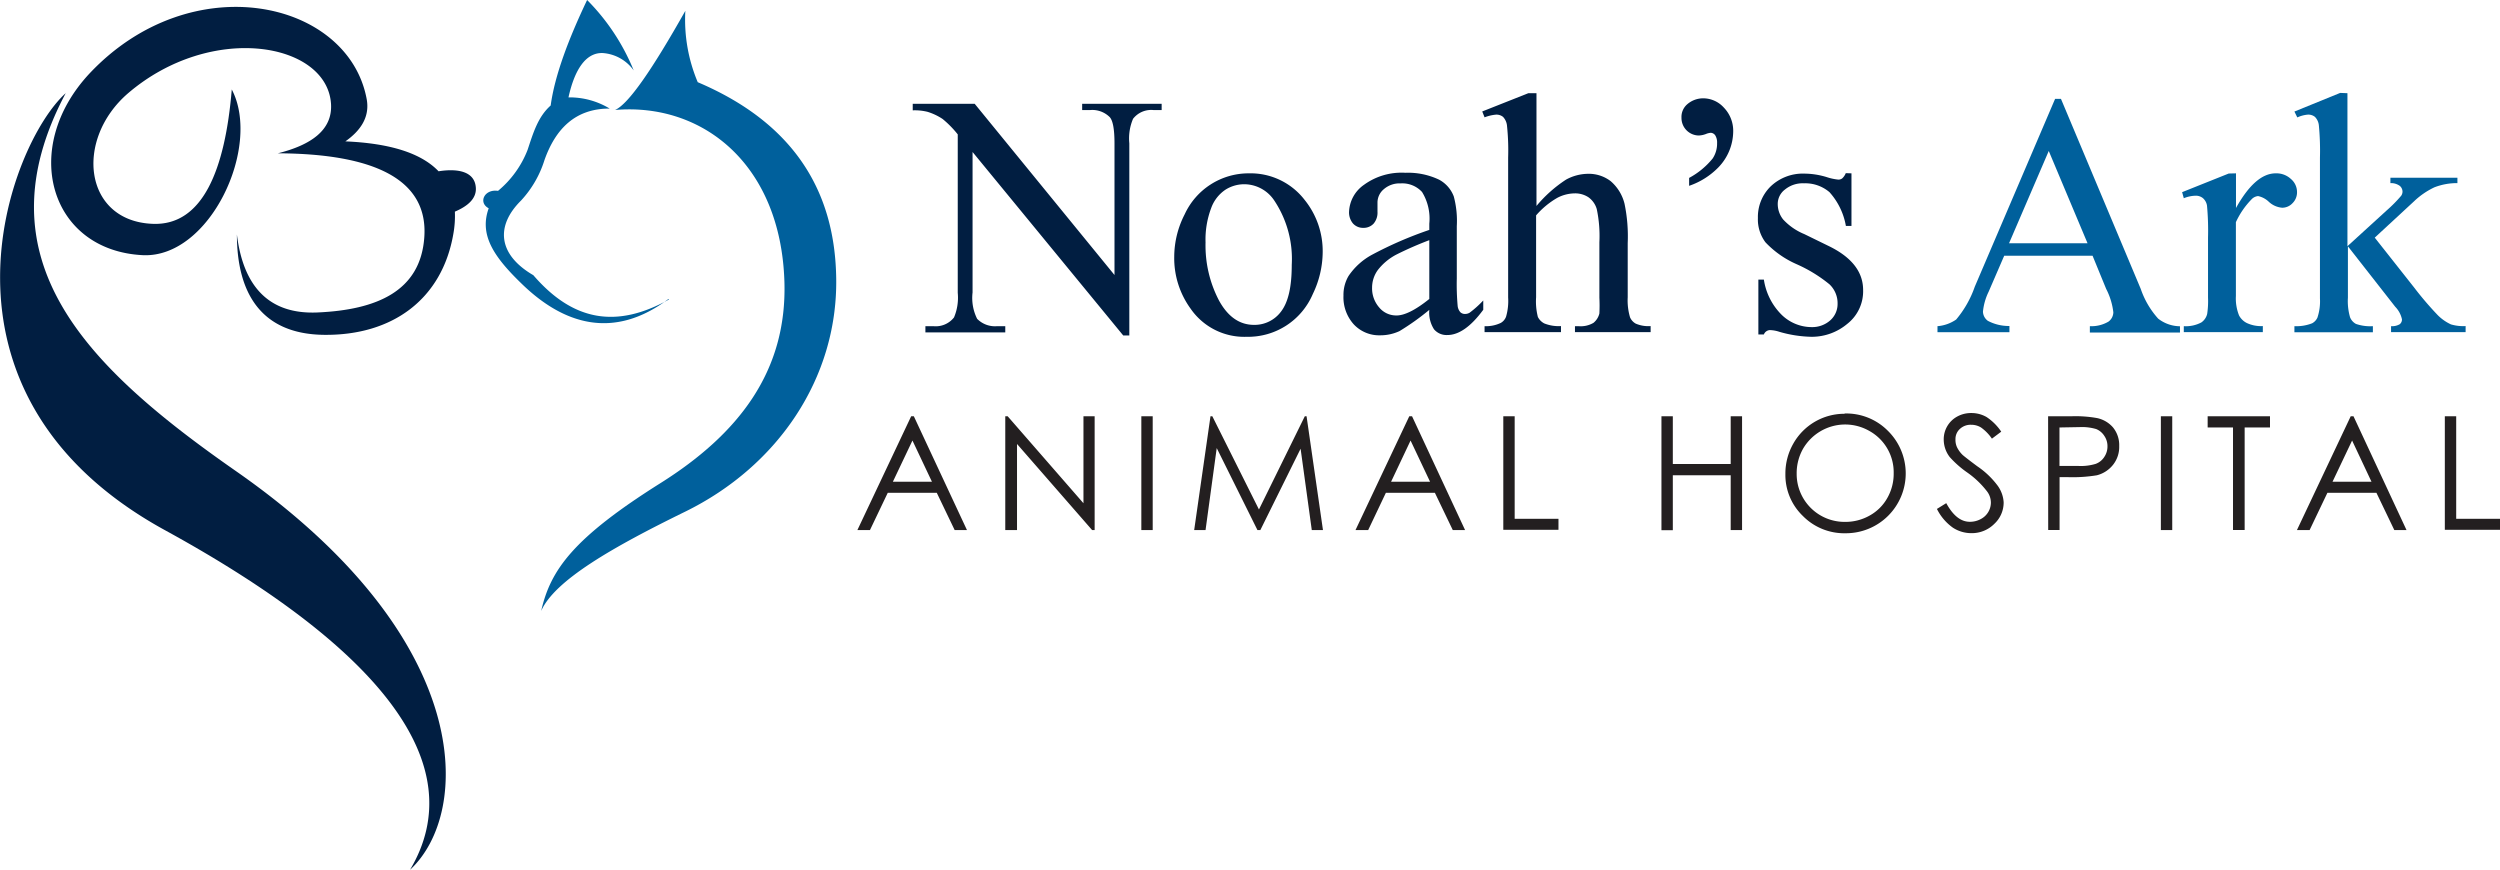
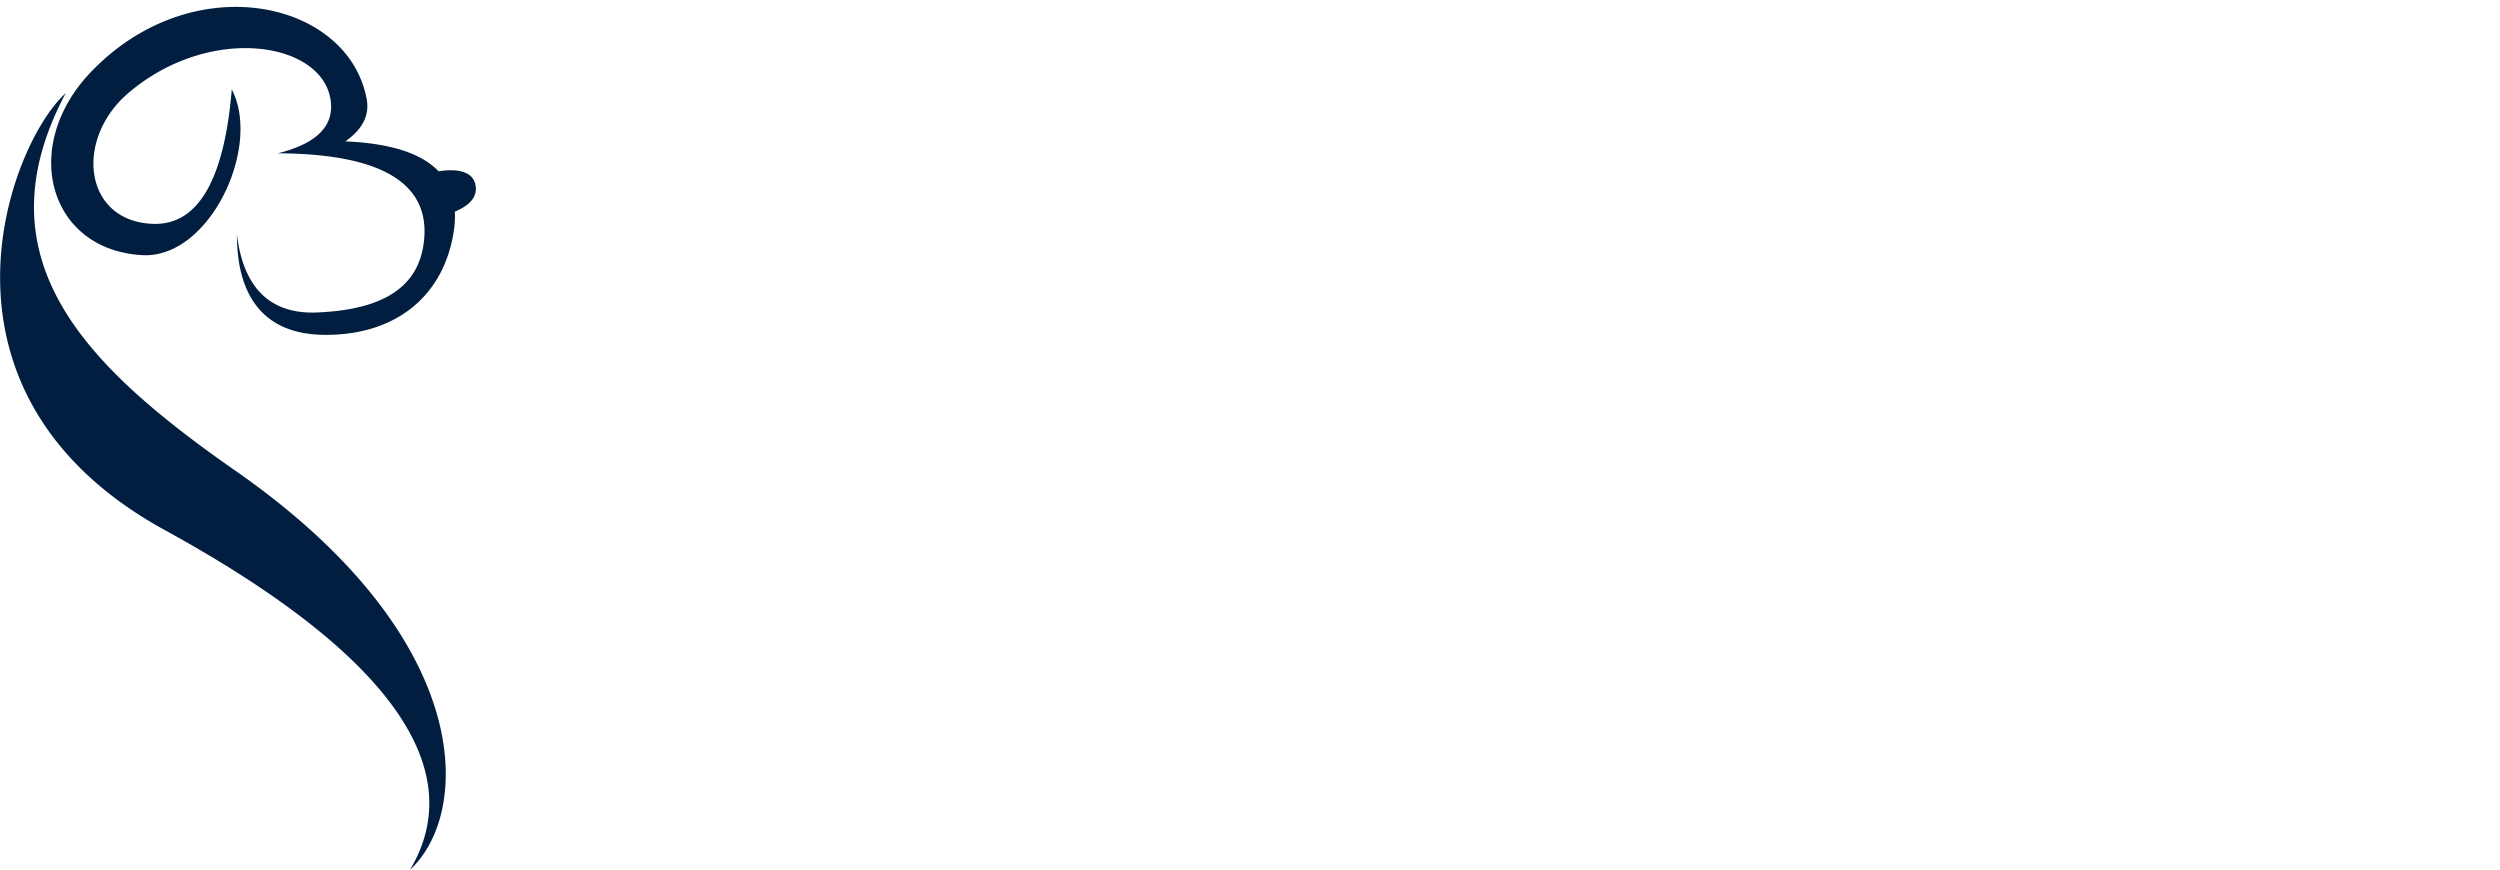
<svg xmlns="http://www.w3.org/2000/svg" viewBox="0 0 268.26 93.33">
  <defs>
    <style>.cls-1{fill:#011e41}.cls-2{fill:#00609c}.cls-3{fill:#231f20}</style>
  </defs>
  <g id="Layer_2" data-name="Layer 2">
    <g id="Layer_1-2" data-name="Layer 1">
      <path d="M7.05 10c-9.47 17.83 2.18 29.34 18.28 40.56C51.19 68.6 50.57 87.25 44 93.33 50.74 82 40.73 69.51 17.7 56.89-9.22 42.14 1 15.43 7.05 10m17.82-.4c-.71 8.53-3.08 14.61-8.45 14.42C9 23.76 7.94 15 13.75 10c8.94-7.64 21.36-5.45 21.77 1.16.17 2.81-2.16 4.4-5.7 5.29 10.49.05 16.14 2.88 15.71 9-.4 5.81-5.12 7.8-11.48 8.08-5.21.22-7.95-2.81-8.63-8.37 0 6.12 2.47 10.7 9.36 10.77 7.34.08 12.67-3.83 13.87-10.86a10.81 10.81 0 00.16-2.36c1.32-.56 2.33-1.37 2.25-2.56-.11-1.75-1.92-2.1-4-1.77-1.85-1.94-5.17-3-10-3.21 1.6-1.13 2.64-2.58 2.29-4.52C37.39 0 20.55-3.73 9.62 7.87c-7.49 8-4.31 19 5.69 19.51 7.22.35 12.78-11.66 9.56-17.78" class="cls-1" />
-       <path d="M66 11.8c1.44-.63 4-4.36 7.54-10.64a17.26 17.26 0 001.33 7.66C85.13 13.18 89.64 20.47 89.73 30c.11 10.53-6.2 20-16.22 24.91-7.76 3.8-14 7.36-15.44 10.65 1-4.41 3.44-7.83 12.82-13.73 8.27-5.21 13.59-11.9 13.28-21.63C83.77 17.66 75.44 11 66 11.8m5.79 20.33c-5.69 3.18-10.34 2.29-14.56-2.6-3.8-2.21-4.07-5.28-1.33-8a11.38 11.38 0 002.52-4.34c1.2-3.4 3.35-5.55 7-5.54a8.3 8.3 0 00-4.42-1.2c.66-3 1.86-4.79 3.63-4.76A4.45 4.45 0 0168 7.56 23 23 0 0063 0c-2 4.2-3.47 8.09-3.91 11.32-1.36 1.21-1.86 2.9-2.48 4.77a10.76 10.76 0 01-3.17 4.39c-1.46-.22-2.16 1.26-1 1.87-1 2.78.43 5.08 3.44 8 4.6 4.53 10 6.13 15.85 1.73" class="cls-2" />
-       <path d="M97.94 11.14h6.65l15 18.37V15.38c0-1.5-.17-2.44-.51-2.81a2.65 2.65 0 00-2.11-.76h-.85v-.67h8.53v.67h-.87a2.46 2.46 0 00-2.2.94 5.37 5.37 0 00-.4 2.63V36h-.65l-16.17-19.69v15.08a5 5 0 00.49 2.82A2.68 2.68 0 00107 35h.87v.67H99.3V35h.85a2.49 2.49 0 002.22-.94 5.44 5.44 0 00.4-2.64v-17a10.91 10.91 0 00-1.62-1.65 6.21 6.21 0 00-1.62-.77 5.72 5.72 0 00-1.59-.16zM134 18.6a7.33 7.33 0 016 2.86 8.74 8.74 0 011.93 5.6 10.49 10.49 0 01-1.06 4.49 7.55 7.55 0 01-7.1 4.59 7 7 0 01-6-3 9.22 9.22 0 01-1.77-5.61 10 10 0 011.12-4.53 7.55 7.55 0 016.88-4.4zm-.56 1.17a3.79 3.79 0 00-1.92.57 4 4 0 00-1.56 2 9.54 9.54 0 00-.6 3.67 12.75 12.75 0 001.44 6.23q1.44 2.63 3.78 2.62a3.53 3.53 0 002.89-1.44c.76-1 1.14-2.62 1.14-5a11.3 11.3 0 00-1.9-6.94 3.89 3.89 0 00-3.28-1.71zM153.37 33.25a26.78 26.78 0 01-3.2 2.28 4.88 4.88 0 01-2.07.45 3.73 3.73 0 01-2.83-1.17 4.34 4.34 0 01-1.11-3.09 4 4 0 01.54-2.1 7.11 7.11 0 012.57-2.31 41.26 41.26 0 016.1-2.64V24a5.45 5.45 0 00-.78-3.4 2.87 2.87 0 00-2.29-.92 2.58 2.58 0 00-1.81.62 1.87 1.87 0 00-.68 1.41v1a1.82 1.82 0 01-.42 1.29 1.46 1.46 0 01-1.11.45 1.44 1.44 0 01-1.1-.47 1.85 1.85 0 01-.42-1.28 3.7 3.7 0 011.59-2.86 6.85 6.85 0 014.46-1.3 7.75 7.75 0 013.61.74 3.39 3.39 0 011.58 1.81 10.15 10.15 0 01.32 3.18v5.62a25.74 25.74 0 00.09 2.9 1.21 1.21 0 00.3.72.72.72 0 00.48.18 1 1 0 00.5-.13 11 11 0 001.47-1.32v1q-2 2.72-3.87 2.71a1.76 1.76 0 01-1.41-.61 3.31 3.31 0 01-.51-2.09zm0-1.17v-6.31a37.2 37.2 0 00-3.52 1.54 6.07 6.07 0 00-2 1.66 3.22 3.22 0 00-.62 1.9A3.12 3.12 0 00148 33a2.35 2.35 0 001.79.85c.88.03 2.09-.57 3.58-1.77zM164.87 10v12.1a14.17 14.17 0 013.18-2.83 5 5 0 012.35-.62 3.86 3.86 0 012.42.78 4.65 4.65 0 011.5 2.44 17.22 17.22 0 01.34 4.22v5.81a6.37 6.37 0 00.25 2.15 1.41 1.41 0 00.62.68 3.43 3.43 0 001.59.26v.65H169V35h.38a2.69 2.69 0 001.61-.36 1.86 1.86 0 00.63-1 16.67 16.67 0 000-1.7V26a14 14 0 00-.28-3.56 2.36 2.36 0 00-.89-1.27 2.58 2.58 0 00-1.48-.42 4.12 4.12 0 00-1.85.47 8.81 8.81 0 00-2.29 1.89v8.79a6.68 6.68 0 00.19 2.11 1.57 1.57 0 00.7.7 4.16 4.16 0 001.78.28v.65h-8.2V35a3.67 3.67 0 001.74-.35 1.27 1.27 0 00.57-.68 6.1 6.1 0 00.22-2.06v-15a25.56 25.56 0 00-.13-3.49 1.6 1.6 0 00-.42-.88 1.13 1.13 0 00-.75-.24 4.59 4.59 0 00-1.23.29l-.25-.63L164 10zM181.25 19.94v-.85a8.3 8.3 0 002.53-2.09 2.88 2.88 0 00.47-1.65 1.43 1.43 0 00-.2-.83.62.62 0 00-.47-.27 1.67 1.67 0 00-.53.13 2.4 2.4 0 01-.77.16 1.88 1.88 0 01-1.85-1.9 1.79 1.79 0 01.56-1.4 2.61 2.61 0 011.81-.69 3 3 0 012.18 1 3.57 3.57 0 011 2.54 5.61 5.61 0 01-1.6 3.88 8 8 0 01-3.13 1.97zM198.67 18.6v5.64h-.6a7.27 7.27 0 00-1.76-3.62 4 4 0 00-2.73-.95 3 3 0 00-2.05.67 1.93 1.93 0 00-.77 1.48 2.66 2.66 0 00.58 1.73 6.4 6.4 0 002.27 1.57l2.64 1.29c2.44 1.19 3.67 2.76 3.67 4.71a4.44 4.44 0 01-1.71 3.64 5.92 5.92 0 01-3.82 1.38 13.2 13.2 0 01-3.47-.54 3.54 3.54 0 00-1-.18.73.73 0 00-.65.47h-.59V30h.59a6.72 6.72 0 001.94 3.81 4.63 4.63 0 003.19 1.29 2.91 2.91 0 002-.73 2.35 2.35 0 00.78-1.77 2.79 2.79 0 00-.87-2.09 15.37 15.37 0 00-3.5-2.15 10.3 10.3 0 01-3.37-2.36 4.08 4.08 0 01-.81-2.6A4.59 4.59 0 01190 20a5 5 0 013.62-1.37A8.35 8.35 0 01196 19a5.74 5.74 0 001.23.27.65.65 0 00.45-.13 1.59 1.59 0 00.38-.56z" class="cls-1" />
-       <path d="M224.54 27.44h-9.48l-1.67 3.86a6.29 6.29 0 00-.61 2.13 1.26 1.26 0 00.53 1 4.81 4.81 0 002.31.55v.67h-7.72V35a4.11 4.11 0 002-.71 11.1 11.1 0 002-3.52l8.62-20.16h.63L229.71 31a9.2 9.2 0 001.87 3.19 3.86 3.86 0 002.34.82v.67h-9.67V35a3.6 3.6 0 002-.49 1.27 1.27 0 00.52-1A7.32 7.32 0 00226 31zM224 26.1l-4.16-9.9-4.26 9.9zM239.93 18.6v3.72q2.07-3.72 4.26-3.72a2.28 2.28 0 011.64.61 1.83 1.83 0 01.65 1.4 1.63 1.63 0 01-.48 1.19 1.51 1.51 0 01-1.12.49 2.4 2.4 0 01-1.42-.63 2.36 2.36 0 00-1.16-.62 1.1 1.1 0 00-.71.36 8.7 8.7 0 00-1.67 2.44v7.93a4.9 4.9 0 00.34 2.08 1.91 1.91 0 00.83.81 3.62 3.62 0 001.72.33v.65h-8.48V35a3.55 3.55 0 001.88-.4 1.54 1.54 0 00.63-.92 9.36 9.36 0 00.09-1.75V25.5a29.31 29.31 0 00-.11-3.44 1.35 1.35 0 00-.44-.8 1.2 1.2 0 00-.78-.26 3.58 3.58 0 00-1.27.27l-.18-.65 5-2z" class="cls-2" />
-       <path d="M251.89 10v16.42l4.21-3.84a14.71 14.71 0 001.56-1.58.81.81 0 00.14-.43.82.82 0 00-.3-.63 1.61 1.61 0 00-1-.29v-.58h7.19v.58a6.69 6.69 0 00-2.47.45 8.26 8.26 0 00-2.16 1.48l-4.24 3.92 4.24 5.37a35.17 35.17 0 002.39 2.81 4.86 4.86 0 001.55 1.13 4.71 4.71 0 001.57.18v.65h-8V35a1.62 1.62 0 00.93-.21.64.64 0 00.24-.53 2.76 2.76 0 00-.72-1.34l-5.08-6.49v5.5a6.21 6.21 0 00.23 2.11 1.38 1.38 0 00.64.72 4.68 4.68 0 001.81.24v.65h-8.42V35a4.64 4.64 0 001.9-.31 1.3 1.3 0 00.57-.61 5.53 5.53 0 00.27-2.06V16.94a28.49 28.49 0 00-.12-3.52 1.51 1.51 0 00-.42-.88 1.14 1.14 0 00-.76-.24 3.43 3.43 0 00-1.13.3l-.31-.63 4.91-2z" class="cls-2" />
-       <path d="M98.06 44.67l5.7 12.21h-1.32l-1.92-4h-5.26l-1.91 4H92l5.77-12.21zm-.15 2.6l-2.1 4.42H100zM107.87 56.88V44.67h.26l8.13 9.33v-9.33h1.2v12.21h-.27l-8.06-9.24v9.24zM122.47 44.67h1.22v12.21h-1.22zM128.14 56.88l1.75-12.21h.2l5 10 4.92-10h.19l1.76 12.21h-1.2l-1.2-8.73-4.32 8.73h-.31l-4.37-8.8-1.2 8.8zM151.52 44.67l5.69 12.21h-1.32l-1.92-4h-5.26l-1.9 4h-1.36l5.77-12.21zm-.16 2.6l-2.09 4.42h4.18zM161.31 44.67h1.22v11h4.7v1.18h-5.92zM178.28 44.67h1.22v5.12h6.21v-5.12h1.22v12.21h-1.22V51h-6.21v5.89h-1.22zM197.93 44.37a6.29 6.29 0 014.64 1.85 6.42 6.42 0 01-4.54 11 6.23 6.23 0 01-4.58-1.86 6.1 6.1 0 01-1.87-4.5 6.48 6.48 0 01.85-3.26 6.29 6.29 0 015.5-3.2zm0 1.18a5.25 5.25 0 00-4.46 2.61 5.35 5.35 0 00-.68 2.67A5.14 5.14 0 00198 56a5.26 5.26 0 002.64-.69 4.85 4.85 0 001.88-1.88 5.24 5.24 0 00.68-2.66 5.07 5.07 0 00-2.58-4.51 5.24 5.24 0 00-2.62-.71zM207.84 54.61l1-.62c.73 1.34 1.57 2 2.53 2a2.41 2.41 0 001.15-.28 2 2 0 001.11-1.79 2 2 0 00-.42-1.2 9.66 9.66 0 00-2.09-2 10.79 10.79 0 01-1.9-1.67 3.08 3.08 0 01-.65-1.87 2.77 2.77 0 011.46-2.49 3.09 3.09 0 011.5-.37 3.26 3.26 0 011.62.42 5.58 5.58 0 011.59 1.58l-1 .75a4.74 4.74 0 00-1.17-1.2 2 2 0 00-1.06-.29 1.68 1.68 0 00-1.21.45 1.45 1.45 0 00-.47 1.1 1.88 1.88 0 00.17.87 3 3 0 00.6.82c.17.15.69.56 1.58 1.22a9 9 0 012.18 2.08 3.38 3.38 0 01.64 1.78 3.12 3.12 0 01-1 2.31 3.4 3.4 0 01-2.45 1 3.62 3.62 0 01-2-.59 5.42 5.42 0 01-1.71-2.01zM219.77 44.67h2.43a13.13 13.13 0 012.82.19 3.11 3.11 0 011.71 1 3 3 0 01.67 2 3.09 3.09 0 01-.65 2A3.23 3.23 0 01225 51a16.08 16.08 0 01-3.11.2H221v5.67h-1.22zm1.22 1.2V50h2.07a5.45 5.45 0 001.83-.23 1.85 1.85 0 00.91-.74 2 2 0 00.34-1.14 1.94 1.94 0 00-.34-1.12 1.87 1.87 0 00-.87-.73 5.4 5.4 0 00-1.78-.21zM231.87 44.67h1.22v12.21h-1.22zM236.89 45.87v-1.2h6.69v1.2h-2.72v11h-1.25v-11zM252.54 44.67l5.69 12.21h-1.31l-1.92-4h-5.26l-1.91 4h-1.36l5.77-12.21zm-.15 2.6l-2.1 4.42h4.18zM262.34 44.67h1.22v11h4.7v1.18h-5.92z" class="cls-3" />
    </g>
  </g>
</svg>